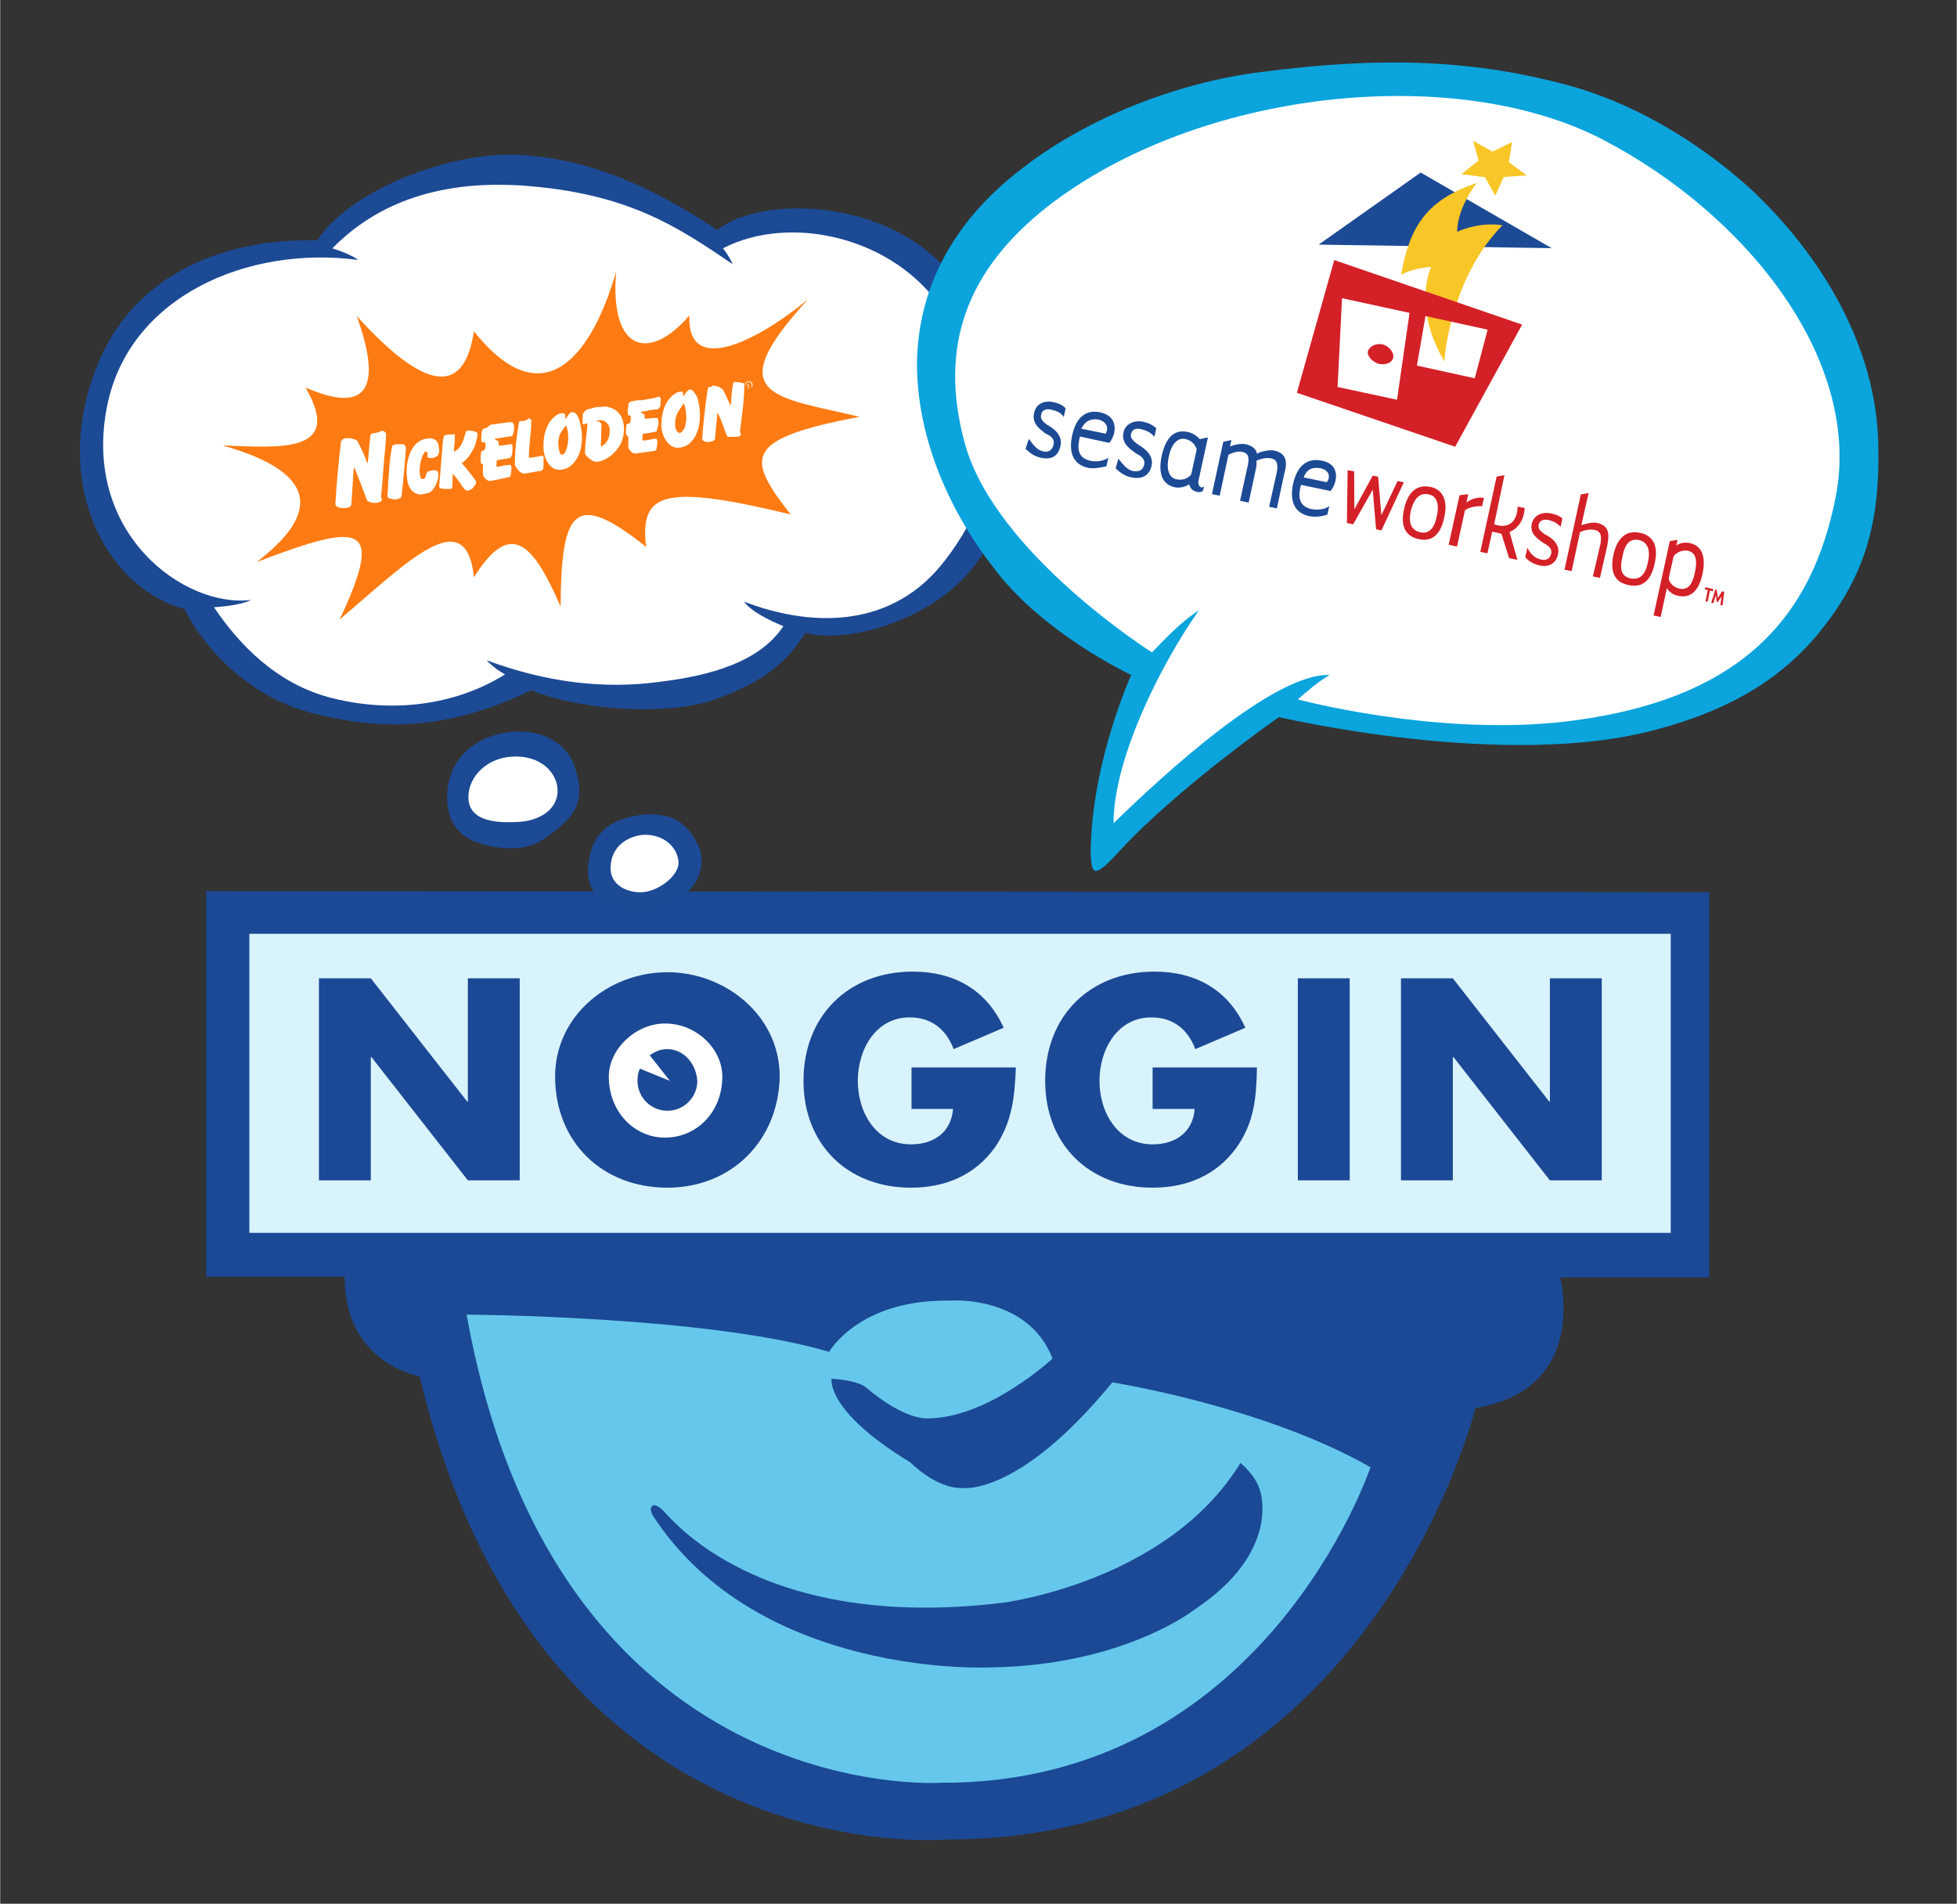
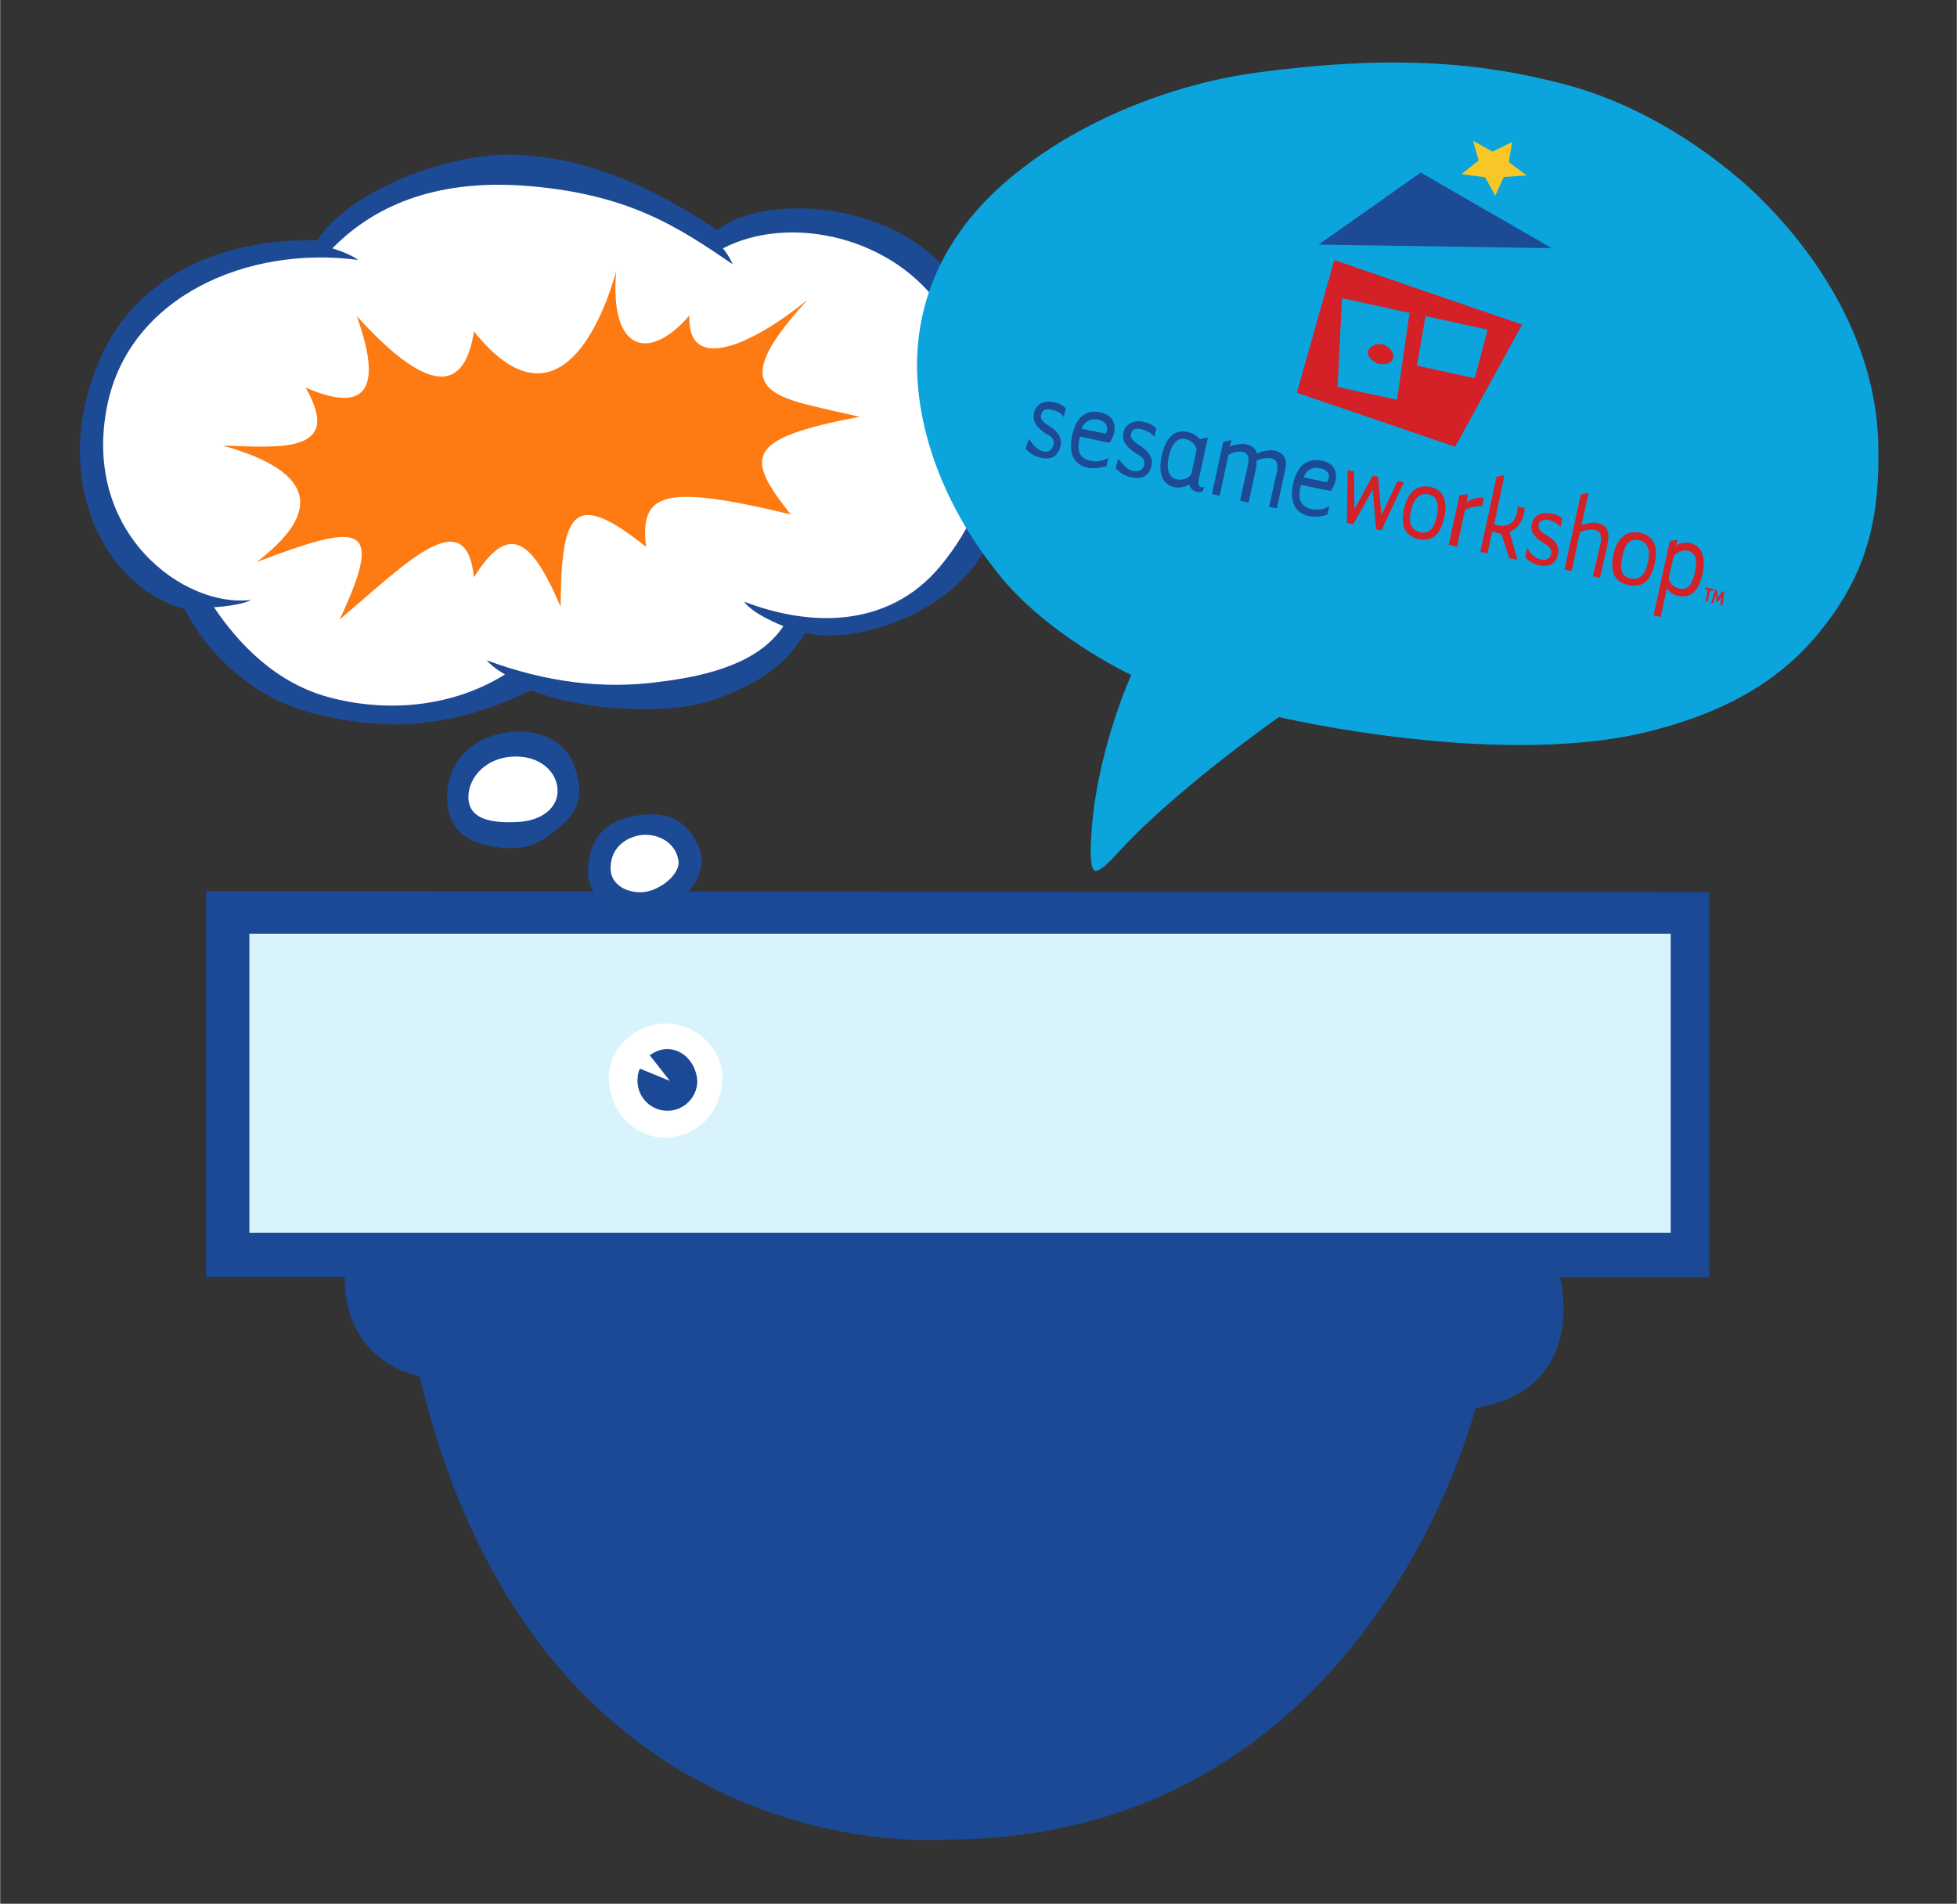
<svg xmlns="http://www.w3.org/2000/svg" enable-background="new 0 0 320.6 311.9" height="311.874" viewBox="0 0 320.6 311.9" width="320.642">
  <rect x="0" y="0" width="320.6" height="311.9" fill="#333333" stroke="none" />
  <g transform="translate(-42.574 -87.814)">
    <path d="m76.3 233.8v63.2h22.7c0 14.3 12.3 16.3 12.3 16.3 19.5 81.9 86.3 75.9 86.3 75.9 69.4 0 86.7-70.7 86.7-70.7 16.3-2.7 14.9-16.8 13.9-21.4h24.4v-63.1z" fill="#1b4995" />
    <path d="m83.4 240.8h232.9v49h-232.9z" fill="#d9f3fd" />
-     <path d="m103.3 248.1 15.8 20.2h.1v-20.2h8.5v33.1h-8.5l-15.8-20.2h-.1v20.2h-8.5v-33.1zm48.6 34.3c-10.7 0-18.4-7.5-18.4-18.2 0-10 8.8-17.1 18.4-17.1 9.5 0 18.4 7.1 18.4 17.1-.2 10.5-7.9 18.2-18.4 18.2zm53.6-6.5c-3.3 4.5-8.1 6.5-13.7 6.5-10.4 0-17.6-7.1-17.6-17.5 0-10.7 7.4-17.9 17.9-17.9 6.8 0 12.1 3 14.9 9.2l-8.2 3.5c-1.2-3.2-3.6-5.2-7.2-5.2-5.6 0-8.5 5.3-8.5 10.4 0 5.2 3 10.4 8.7 10.4 3.8 0 6.6-2 6.9-5.8h-6.8v-6.8h17.1c-.2 4.9-.6 9-3.5 13.2zm39.6 0c-3.3 4.5-8.1 6.5-13.7 6.5-10.4 0-17.6-7.1-17.6-17.5 0-10.7 7.4-17.9 17.9-17.9 6.8 0 12.1 3 14.9 9.2l-8.2 3.5c-1.2-3.2-3.6-5.2-7.2-5.2-5.6 0-8.5 5.3-8.5 10.4 0 5.2 3 10.4 8.7 10.4 3.8 0 6.6-2 6.9-5.8h-6.9v-6.8h17.1c-.1 4.9-.4 9-3.4 13.2zm10.1-27.8h8.5v33.1h-8.5zm25.4 0 15.8 20.2h.1v-20.2h8.5v33.1h-8.5l-15.8-20.2h-.1v20.2h-8.5v-33.1z" fill="#1b4995" />
    <path d="m142.3 264.2c0 5.8 4.2 10 9.2 10 5.2 0 9.4-4.2 9.4-10 0-4.5-4.2-8.7-9.4-8.7-4.8 0-9.2 4.2-9.2 8.7z" fill="#fff" />
    <path d="m151.9 259.7c-1.2 0-2 .4-2.9 1l3.3 4.2-4.9-2c-.3.6-.4 1.2-.4 2 0 2.7 2.2 4.9 4.9 4.9s4.9-2.2 4.9-4.9c-.2-2.9-2.3-5.2-4.9-5.2z" fill="#1b4995" />
-     <path d="m198.2 300.9c-.4 0-.6 0-.6 0-14.5 0-19.2 8.4-19.2 8.4-19.8-5.9-59.4-6.1-59.4-6.1 14.5 80.8 77.6 76.7 77.6 76.7 53.2.3 70.5-51.7 70.5-51.7-17.5-10-42.3-13.9-42.3-13.9-15.5 18.9-24.7 17.3-24.7 17.3-4.2.1-8.4-4.2-8.4-4.2-13.9-8.4-12.9-13.7-12.9-13.7 4.5.3 5.6 1.4 5.6 1.4 6.5 5.5 10.1 5.1 10.1 5.1 10 0 20.5-9.8 20.5-9.8-3.5-9.2-14-9.7-16.8-9.5zm47.6 26.6s2.5 2 3.2 4.5c0 0 3.6 10-10.7 19.5 0 0-11.6 9.2-33.5 9.5 0 0-37.9 1.9-55.3-24.9 0 0-.7-1.2 0-1.6 0 0 .4-.4 1.6.7s15.6 20.1 55.8 15.2c-.1 0 26.9-3.3 38.9-22.9z" fill="#66c7ec" />
    <path d="m129.6 200.9c-14.3 6.9-25 6.4-35.3 3.9-12.3-2.9-19.4-12.7-21.5-17.2-13.1-3.5-22.3-21.2-14-40.7 6.4-15 21.8-20.1 35.7-19.7 5.6-8.5 22.3-14.7 33.4-14s21 4.9 32.2 12.3c7.1-5.9 30.1-5.5 39.9 9.5 8.4 12.7 9.1 28 5.3 39.7-4 12.6-22 19.1-30.8 16.8-2.9 4.5-6.1 7.7-14.5 10.8-7.7 2.9-22.6 1.9-30.4-1.4zm6.9 12c1.7 4.5 1.2 7.4-1.9 10.1-3.3 2.9-5.8 4.5-11.4 3.5-5.1-.9-7.4-3.6-7.4-8.1.1-6.1 4.2-9.4 8.8-10.4 5.9-1.3 10.5 1.3 11.9 4.9zm20.7 14c1.3 4.2-1.7 9.5-9.8 10.1-5.1.4-8.8-2.6-8.5-6.9.1-2 .6-3.6 1.4-4.9 1.3-2 3.3-3.2 6.8-3.8 2.3-.4 4.6-.1 6.2.7 1.7 1 3 2.6 3.9 4.8z" fill="#1c4a95" />
    <path d="m60.1 154.3c-4.2 20.8 12.6 33.2 23.6 31.8-1.9 1-6.1 1.2-6.1 1.2 3.9 5.8 10.1 12.6 19.4 14.9 10.8 2.7 21 .7 28.3-3.9-1.9-1-3-2.3-3-2.3 9.7 3.6 19.2 4.8 28.5 3.5 8.1-1 16.2-3.2 20.1-9.1-5.6-2.3-6.4-4-6.4-4 10.4 4 23.4 4.6 32.1-5.8 10.4-12.6 10.8-26.3.4-42-7.9-12-25-15.8-36-10.1 0 0 1 1.2 1.6 2.6-9-6.1-17.2-11.7-34.7-12.9-16-1-25.3 4.6-30.9 10.3 3.2 1 4.2 1.9 4.2 1.9-18.1-2.4-37.5 6-41.1 23.9zm73.8 63c.1 2.6-2.3 5.1-6.9 5.2-6.4.3-7.8-1.9-7.7-4.3.1-3.2 3-6.1 6.9-6.4 5.1-.4 7.7 2.8 7.7 5.5zm19.8 11.5c.4 2.3-3.3 5.2-6.2 5.2s-5.1-1.7-4.9-4.2c.1-3.2 2.6-4.9 5.2-5.2 2.8-.2 5.5 1.4 5.9 4.2z" fill="#fff" />
    <path d="m101 139.6c5.1 14.2-.4 15.2-8.4 11.7 6.4 11-4.5 9.8-13.6 9.5 16 4.5 15.8 11.3 5.6 19.1 17.1-6.5 21.1-6.6 13.6 9.4 10.8-9.1 20.7-19.5 22-6.9 6.1-9.8 9.8-5.3 14.2 4.8.1-16 2.3-19.1 14-9.8-1-8.8 2.6-10.4 23.7-5.3-7.4-9.4-7.7-12.4 11.3-16-13.9-3.3-23.1-3.3-8.5-19.2-8.8 7.2-19.8 12.4-19.4 2.6-6.6 7.7-13.1 5.9-12-7.2-3.6 12.6-11.4 24.7-23.3 9.8-1.4 9.1-6.5 11.5-19.2-2.5z" fill="#fd7b12" />
-     <path d="m103.6 158.8c-.3.1-.4.3-.4.6l-.4 4.2c0 .1-.1.1-.1.1-.4-1.3-1-2.5-1.6-3.6-.1-.3-1.4-.7-2.3-.4-.1.1-.4.3-.4.6-.4 3.3-.7 6.6-.9 10 0 .1 0 .3.1.4.4.4 1.2.4 1.9.3.3-.1.4-.1.6-.4l.4-6.1c0-.1.1-.1.1-.1.7 1.7 1.3 3.3 2 5.2.1.1.1.4.4.4.4.3 1.6.3 2-.1.3-.1-.1-.6 0-.9 0 0 .3-3.3.4-4.8.1-1.7.4-3.8.4-5.2 0-.3-.3-.6-.7-.6-.6.3-1.2.4-1.5.4zm50.3-6.8c-.1 0-.3.1-.4.1-1.9 1-2.6 3.2-2.6 5.5.1 1.4.7 2.7 1.7 3.3s2.3.1 2.9-.4c1.9-1.7 2-4.8 1.4-7.2-.1-.6-.7-1.4-1-1.6-.7-.4-1.2 1-1.4 1-.1 0 0-.7-.1-.7.1 0-.2 0-.5 0zm-19.2 3.5c-.1 0-.4.1-.6.1-2.2 1.2-2.6 3.9-2.5 5.8.1 1.4.7 2.6 1.7 3.2 1 .4 2.2.1 2.9-.6 1.9-1.7 2-4.8 1.3-7.2-.1-.6-.6-1.4-.9-1.4-.7-.4-1.2 1-1.4 1-.1 0 0-.7-.1-.7-.2-.2-.3-.2-.4-.2zm-25.5 8.7c-.1 1.7 0 3.9 1.6 4.5.6.3 1.3 0 1.9-.1 1-.4 1.4-1.6 1.6-2.3.1-.4.1-1.2-.1-1.3-.4-.3-1-.1-1.6.1-.4.4-.1 1.2-.9 1.2-.3 0-.4-.9-.4-1.3 0-.7.1-1.4.3-2 .1-.4.4-1 .6-1.2.1-.1.4.1.4.3 0 .3-.1.6.1.7.3.1 1.2.1 1.6-.4.4-.6.1-1.6 0-2-.3-.7-1.2-.9-1.9-.7-.1 0-.1 0-.1 0-2.1.4-2.9 2.7-3.1 4.5zm49.7-13c-.1 0-.4.1-.4.4-.4 2.6-.7 5.3-.9 8.1 0 .4.7.7 1.7.4.3-.1.4-.3.4-.4 0-.3.4-4.3.4-4.3.7 1.2 1 2.6 1.6 3.9.1.1.6.1 1.2.1.4 0 1-.1 1-.3.1-.1-.1-.4-.1-.7.3-2.5.7-4.9.7-7.5 0-.1-.1-.3-.1-.3-.6-.1-1.7-.4-1.7 0-.3 1.2-.3 2.3-.4 3.5 0 .1-.1.1-.1.1-.3-.7-.6-1.4-1-2.2-.3-.7-1.2-1-1.9-1-.2.2-.2.2-.4.2zm-18.5 3.3c-.6.1-1.2.3-1.6.4-.3.1-.4.3-.7.6-.1.1-.1 1.2-.1 1.7 0 .1 0 .1.1.1.1.1.4-.1.6-.1.1-.1.1 0 .1.1-.1 1.6-.4 3.2-.4 4.8 0 .4 1.2 1.2 1.4 1.3.9.3 2.6-.4 3.8-1.9 1.2-1.4 1.6-3.8.7-5.5-.6-1-1.4-1.4-2.6-1.6-.4.1-.8.1-1.3.1zm-32.9 6.1c-.4.1-.7.1-.7.4-.4 1.4-.7 6.2-.7 7.1-.1.7-.1 1.2.1 1.3s1.2.4 1.7.1c.1-.1.4-.1.4-.3.1-.1.7-6.9.7-7.2s.1-.7 0-1c0-.1-.1-.3-.4-.4-.2 0-.7 0-1.1 0zm20.5-3.8c-.3 0-.4.1-.4.1-.4 2.3-.7 4.6-.7 7.1 0 .1.7 1.3 1.4 1.4.1.1 2.3-.4 2.6-.4s.4-.1.6-.3c.1-.1.1-.6.1-1s.1-1.2-.1-1.2c-.7 0-1.4.3-2.2.3-.1 0-.1 0-.1-.1 0-2 .4-4 .4-6.1 0-.1-.4-.1-.4-.3-.5.5-.8.5-1.2.5zm17.9-3.2c-.3.1-.4.3-.4.6 0 .1 0 .4-.1.7v.7c0 .3.3.3.4.3s.1.1.1.4 0 .4-.1.7c0 .3-.4.1-.6.4-.1.4-.1 1.2-.1 1.4 0 .4.4.4.4.7v1.6c0 .3.7 1.2 1.3 1l2.9-.4c.1 0 .4-.1.4-.3.1-.6.3-1.3 0-1.7-.1-.1-.7.1-2 .3-.1 0-.1 0-.3-.1 0-.3 0-1 .1-1 .7-.1 1.9-.3 2.2-.4.1-.1.1-.4.3-1 .1-.4 0-1-.1-1.2-.1 0-.4 0-.9 0-.4.1-1 .1-1.2.1-.1-.1 0-.6-.1-.7s-.4-.1-.6-.4c.9-.1 1.7-.4 2.6-.4.4 0 .4-.3.6-.4.1-.4.1-.9.1-1.4-.1-.4-.4-.3-.9-.1-.7.1-1.6.3-2.3.4-.7-.1-1.4.2-1.7.2zm-29.9 5.4c-.1 0-.4.1-.6.1-.1.1-.3.7-.3 1.2l-.6 7.2c0 .3.4.4.7.4.4 0 1.3.1 1.4-.1.1-.4.1-1.4.1-2.2 0-.1 0-.1.1-.1 0 0 1.2 1.4 1.4 1.9.6.7.7 1 1.3.7.3-.1.6-.3.7-.6.4-.4.4-.7.3-.9-.7-1-1.4-1.9-2.3-2.9.9-.6 1.4-1.4 1.9-2.3s.7-2.3.7-2.6c0-.1-.4-.3-.9-.4-.4-.1-1 0-1 .1-.4 1.2-.6 2.6-1.9 3.3-.1 0-.1 0-.1-.1 0-.3.1-.7.1-1.2.1-.9.1-1.6 0-1.6 0 .1-.4.1-1 .1zm5.9-1c-.3.1-.4.3-.4.6-.1.1-.1 1-.1 1.4 0 .3.3.3.6.3.1 0 .1.1.1.4s-.1.6-.1.7c0 .3-.4.1-.6.4-.1.4-.1 1.2-.1 1.7 0 .4.4.3.4.4 0 .6-.1 1.2 0 1.7 0 .3.7 1.2 1.3 1l2.9-.6c.1 0 .3-.1.3-.3.1-.6.3-1.3 0-1.7-.1-.1-1.4.1-2 .3-.1 0-.3 0-.3-.1 0-.4 0-1 .1-1 .7-.1 2-.3 2.2-.4.1-.1.3-.6.3-1s.1-1-.1-1.2c-.1 0-.4 0-.9.1-.4.1-1 .1-1.2.1-.1-.1 0-.6-.1-.7s-.4-.1-.6-.4c.9-.1 1.7-.3 2.6-.4.1 0 .4-.1.4-.3.1-.4.3-1 .1-1.7-.1-.4-.6-.3-.9-.3-.9.1-2 .3-2.9.4-.4.4-.7.6-1 .6zm32.7-4.1c.3.7.4 1.7.4 2.6-.1.7-.1 1.3-.6 1.9-.4.6-1 .4-1.2-.6-.1-.6 0-1.2.1-1.7.3-.9 1-1.8 1.3-2.2zm-14.2 2.8c.6-.1 1.2 0 1.4.3.7.4.7 1.3.6 2-.1.9-.7 1.7-1.4 2 0-1.2.1-2.9.1-3.6 0-.4-.6-.6-1-.7zm-5.3 5.3c-.1.1-.4.4-.6.3-.4-.1-.6-2.2-.4-2.6.1-.9.6-1.4 1.2-2.2.5 1.3.5 3.2-.2 4.5zm29.9-11.4h.1c.1 0 .1 0 .1.1s-.1.1-.1.1h-.1zm0 0 .1.7h.1l-.1-.3h.1l.1.3h.1l-.3-.3c.1 0 .1-.1.1-.1.1-.3.1-.3-.2-.3zm.1-.2c.3-.1.6.1.6.4.1.3-.1.6-.4.6-.3.1-.6-.1-.6-.4 0-.4.2-.6.4-.6zm0-.1c-.4.1-.6.4-.4.7.1.4.4.6.7.4.3-.1.6-.4.4-.7.1-.3-.4-.5-.7-.4z" fill="#fff" />
    <path d="m227.9 198.4s-6.1 13.4-6.6 27.5c-.1 1.4-.1 4.5.7 4.6 1 .1 3-2.2 4.2-3.5 9.7-10.4 25.9-21.7 25.9-21.7s37.4 8.8 62 2c12-3.2 21-8.5 27.5-17.1 7.4-9.5 9-18.8 8.7-29.9-.4-15.6-9.1-30.6-21.2-41.8-8.8-7.9-19.4-14-29.9-16.8-14.3-3.8-28.9-4.9-50.7-2-14.7 2-28.9 8.2-38.6 15.8-12 9.2-16.9 20.4-17.1 31.6-.1 11.7 4.8 23.7 12.3 33.4 8 11 22.8 17.9 22.8 17.9z" fill="#0ba4dd" />
-     <path d="m225 222.7c8.1-7.9 26.2-24.6 35.4-24.3-2 1.2-3.6 2.6-5.2 4 0 0 21.5 5.8 42.3 3.8 30.9-3.2 42-17.8 45.8-36.8 4.5-22.5-14.5-46.4-38.1-58.7-24.4-12.7-66.6-8.2-91.2 11.1-12.7 10.1-17.9 22.4-13.3 38.9 5.1 17.9 30.6 34 30.6 34 2.5-2.6 4.9-5.1 7.7-6.9-6.1 8.6-14 24.2-14 34.9z" fill="#fff" />
    <g clip-rule="evenodd" fill-rule="evenodd" transform="matrix(.34 .111 -.111 .34 42.761 29.81)">
      <path d="m685.4 176.9c.1-4.2 2.5-5.9 6.1-6.4 4.6-.4 5.5 3 4.6 5.2zm-.1 3.6 13.7-1.5c1.7-3.8 1.2-13-7.9-12-6.6.7-10.3 5.2-9.4 14.3.9 8.1 4.8 12.3 11.4 11.7 3.6-.4 6.5-2.2 7.9-3.3l-.4-4c-1.3 2.2-4.8 3.6-7.4 3.9-5.1.4-7.4-2.3-7.9-8.5zm-33.9 16.3-3.6.4-2.5-24.4 3.3-1.9.3 3c1.9-1.7 4.8-3 6.4-3.2 3-.3 5.2.4 6.4 2.5 1.4-1.7 5.2-3.6 6.8-3.8 6.6-.7 7.7 3.9 7.9 8.5l1.7 16.3-3.6.4-1.5-15.6c-.3-3-1.2-6.1-4.2-5.8-2 .1-4.5 1.4-6.4 3.2.6 1 .7 2 .9 3l1.7 16.3-4 .4-1.6-15.8c-.3-3-.7-6.1-4.2-5.8-2 .1-3.9 1.4-5.8 3.2zm-27.7-9.5c-.7-6.1 1-9.8 4.6-10.3 3-.3 5.2 1 6.5 2.9l1.2 11.7c-.9 2.2-2.7 3.9-5.8 4.2-3.5.4-5.9-3-6.5-8.5zm12.9 8.9c.7 1.4 2.3 2.3 3.9 2.2 1-.1 2-.1 2.9-1.3l-.1-2c-.4.1-.4.6-1 .7-1 .1-2.2-.9-2.3-2.9l-2-19.8-3.3 1.9c-1.6-.9-3.8-1.7-6.4-1.4-6.1.7-8.7 5.5-7.8 14.2.9 8.1 4.3 12.4 10.4 11.7 2.3-.4 4.2-1.7 5.7-3.3zm-34.6-1.1c2.2 1.3 5.1 3.6 7.9 3.3 2.6-.3 4.5-1.4 4.2-4.5-.3-2.6-2.9-3.3-5.1-3.6-3.6-1.2-7.9-2.3-8.5-7.4-.4-4 2.9-6.9 6.9-7.4 2.6-.3 4.6 0 6.8.9l.4 4c-2.2-1.3-4.2-1.6-6.8-1.4-2 .1-4 1-3.8 3.5.1 2 2.3 2.9 4.5 3.6 3.2.7 8.5 2.3 9 7.4.4 4.6-2.3 7.4-7.4 7.9-3.6.4-6.2-1-7.9-1.7zm-20.4-7.8c.6-4.2 3-5.9 6.1-6.4 4.6-.4 5.9 3 5.2 5.1zm.5 3.6 13.7-1.4c1.7-3.8 1.2-13-8.4-12-6.1.7-9.8 5.1-8.8 14.2.9 8.1 4.8 12.3 11.4 11.7 3-.3 5.9-2.2 7.9-3.3l-.4-4c-1.7 2.3-4.8 3.6-7.4 3.9-5.1.4-7.4-2.3-7.9-8.5zm-21.8 8.4c2.2 1.3 4.5 3.6 7.9 3.3 2-.1 3.9-1.4 3.6-4.5-.3-2.6-2.3-3.3-5.1-3.6-3.2-1.2-7.4-2.3-7.9-7.4-.4-4 2.3-6.9 6.9-7.4 2.6-.3 4.6 0 6.2 1l.4 4c-1.7-1.4-3.8-1.7-6.4-1.4-2 .1-4 1-3.8 3.5.1 2 1.7 2.9 3.9 3.6 3.6.7 8.5 2.3 9 7.4.4 4.6-1.7 7.4-6.9 7.9-4 .4-6.2-1-7.9-1.7v-4.7z" fill="#1c4a95" />
      <path d="m772.5 147.4-3.2 1.7 3.6 35.1 3.3-.4-1-10.1 4.3-.4 6.8 9.5 3.9-.4-7.4-11c3.2-2.7 4.6-7.2 3.2-12.6l-3.3.4c2.2 7.1-1.3 11.3-7.7 11zm52.9 31.5 3.3-.4-1.4-15c-.6-5.2-1.9-9.1-7.7-8.5-1.9.1-4.8 2-6.5 3.2l-1.4-15-3.2 1.7 3.6 35.1 3.3-.4-1.9-18.2c1.3-1.2 4-2.9 6.1-3 2.5-.3 3.9 1 4.5 5.3zm31.7-28-3.2 1.7 3.5 34.7 3.3-.4-1.4-13.4c1.6 1.3 3.6 2 6.1 1.7 5.8-.6 8.2-5.2 7.4-12.9-.9-8.2-4.2-12.3-10-11.7-2.5.3-4.2 1.4-5.5 3zm-97.7 9.9-3.6 1.7 2.3 23.1 3.9-.4-1.7-16.9c1.2-2 5.1-3.9 6.9-4.2l-.4-3.9c-1.9.1-5.6 2-6.9 4.6zm-17.4 2.2c-6.2.7-9.2 5.2-8.4 13.4s4.6 11.7 10.8 11c5.8-.6 8.8-4.8 7.9-13-.7-7.9-4.5-12-10.3-11.4zm56.4-5.6c-4.3.4-7.4 3.2-7.1 7.1.4 4.8 4.5 5.8 7.9 6.9 2 .3 4.5 1 4.8 3.3.3 2.9-1.4 4-3.5 4.2-3.3.4-5.9-1.3-7.7-3.2l.4 4.3c1 .9 3.6 2 7.4 1.7 4.3-.4 6.9-3.2 6.5-7.4-.4-4.8-5.1-6.4-8.5-6.9-2-.7-3.9-1-4.2-3.5-.1-1.9 1.6-3.2 4-3.3 1.9-.1 3.9.1 5.9 1.3l-.4-3.9c-1.2-.6-3.2-.9-5.5-.6zm41.3-4.2c-6.2.7-9.2 5.2-8.4 13.4.9 8.2 4.6 11.7 10.8 11 6.4-.7 9.2-4.8 8.4-13-.7-8.1-4.4-12.1-10.8-11.4zm-136.2 14.3 7.2 23.1 2.9-.3 3.6-17.9 7.1 16.8 2.5-.3 2.9-24.1-2.9.3-2.2 17.2-6.9-16.3-2.5.3-3.2 17.3-5.5-16.5zm38.8-1c3.9-.4 6.1 2.9 6.6 8.5.6 5.8-1 8.8-4.9 9.2-4.3.4-6.6-2.3-7.2-7.9-.4-5.8 1.2-9.4 5.5-9.8zm97.9-10c4.3-.4 6.6 2.7 7.2 8.5s-1 8.8-5.3 9.4c-4.3.4-6.1-2.3-6.6-8.1-.8-5.7.3-9.2 4.7-9.8zm22.9-2.3c3.9-.4 5.6 2.9 6.2 8.5.6 5.8-.6 8.8-4.5 9.2-2.5.3-5.1-1-6.1-2.9l-1-10.5c1-2.3 3.1-4 5.4-4.3zm12.8 13.4.1 1 1.4-.1.6 5.2 1-.1-.6-5.2 1.4-.1-.1-1zm4.7-.5.1 6.4 1-.1-.1-3.9 1.4 2.9.4-.1.9-3 .7 3.9 1-.1-1.2-6.2-1 .1-.9 3.5-1.6-3.3z" fill="#d42027" />
      <path d="m658.8 73.4 102-31.6-67.8-14.3z" fill="#1c4a95" />
-       <path d="m718.9 24.1c-19.2 14.2-23.1 28.3-19.9 50.7 3.6-3.8 8.7-6.4 12-7.7 0 0-2.9 19.9 19.2 39.3-1.4-4.8-8.4-39 5.9-67.5-2 .1-10.7 2-18.8 9.2-3.4-10.7 1.6-24 1.6-24zm9.6-22.9 1.4 9.2 9.7 3.3-9.8 3.9-1 9.4-7.1-6.6-10.7 2 5.5-8.4-5.2-7.8 10 2z" fill="#f9c627" />
+       <path d="m718.9 24.1zm9.6-22.9 1.4 9.2 9.7 3.3-9.8 3.9-1 9.4-7.1-6.6-10.7 2 5.5-8.4-5.2-7.8 10 2z" fill="#f9c627" />
      <path d="m695.4 112.6c.3-2.5 2.5-4.6 5.8-4.9 3.3.1 6.1 2.3 6.2 4.6-.1 2.5-2.5 4.2-5.8 4.5-3-.2-6.1-1.8-6.2-4.2zm-27.6-34.7 2.6 63.1 76.6 1 11.8-62.7zm19.5 54.8-10.7-39.3 31.5-3.2 6.9 39.6zm31.5-20.6-3.3-22.8 29-2.9 1.3 23z" fill="#d42027" />
    </g>
  </g>
</svg>